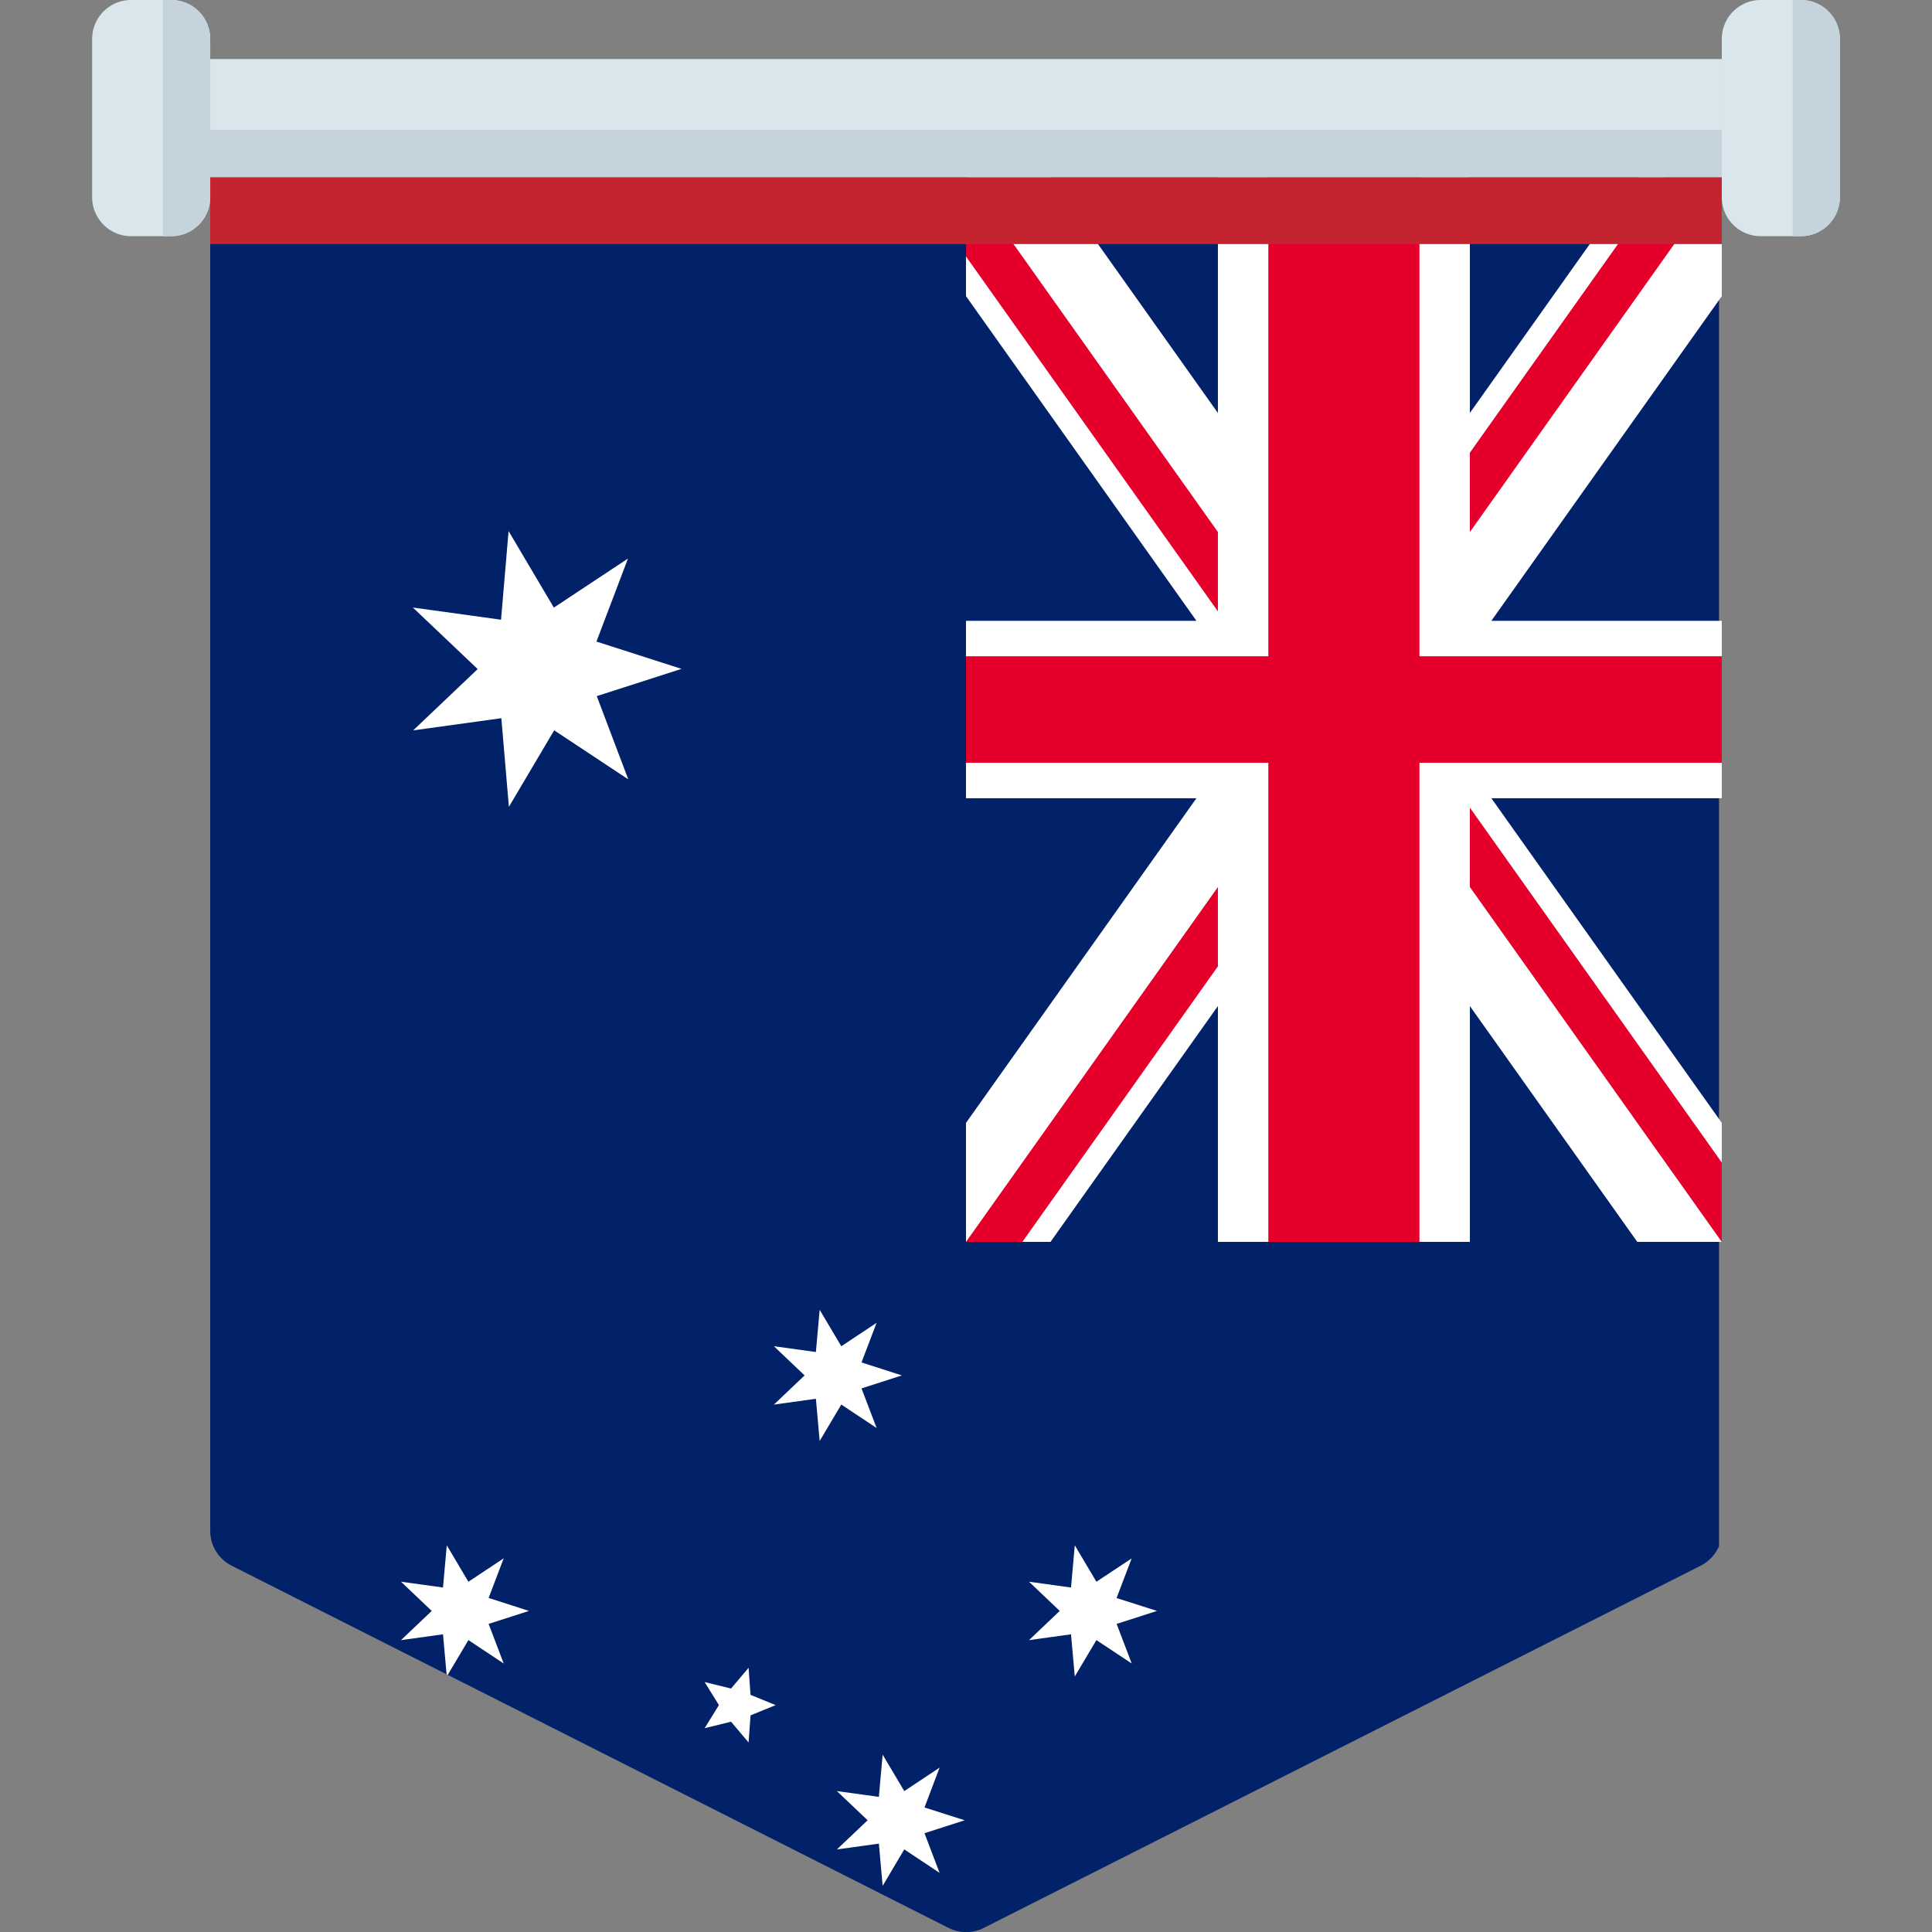
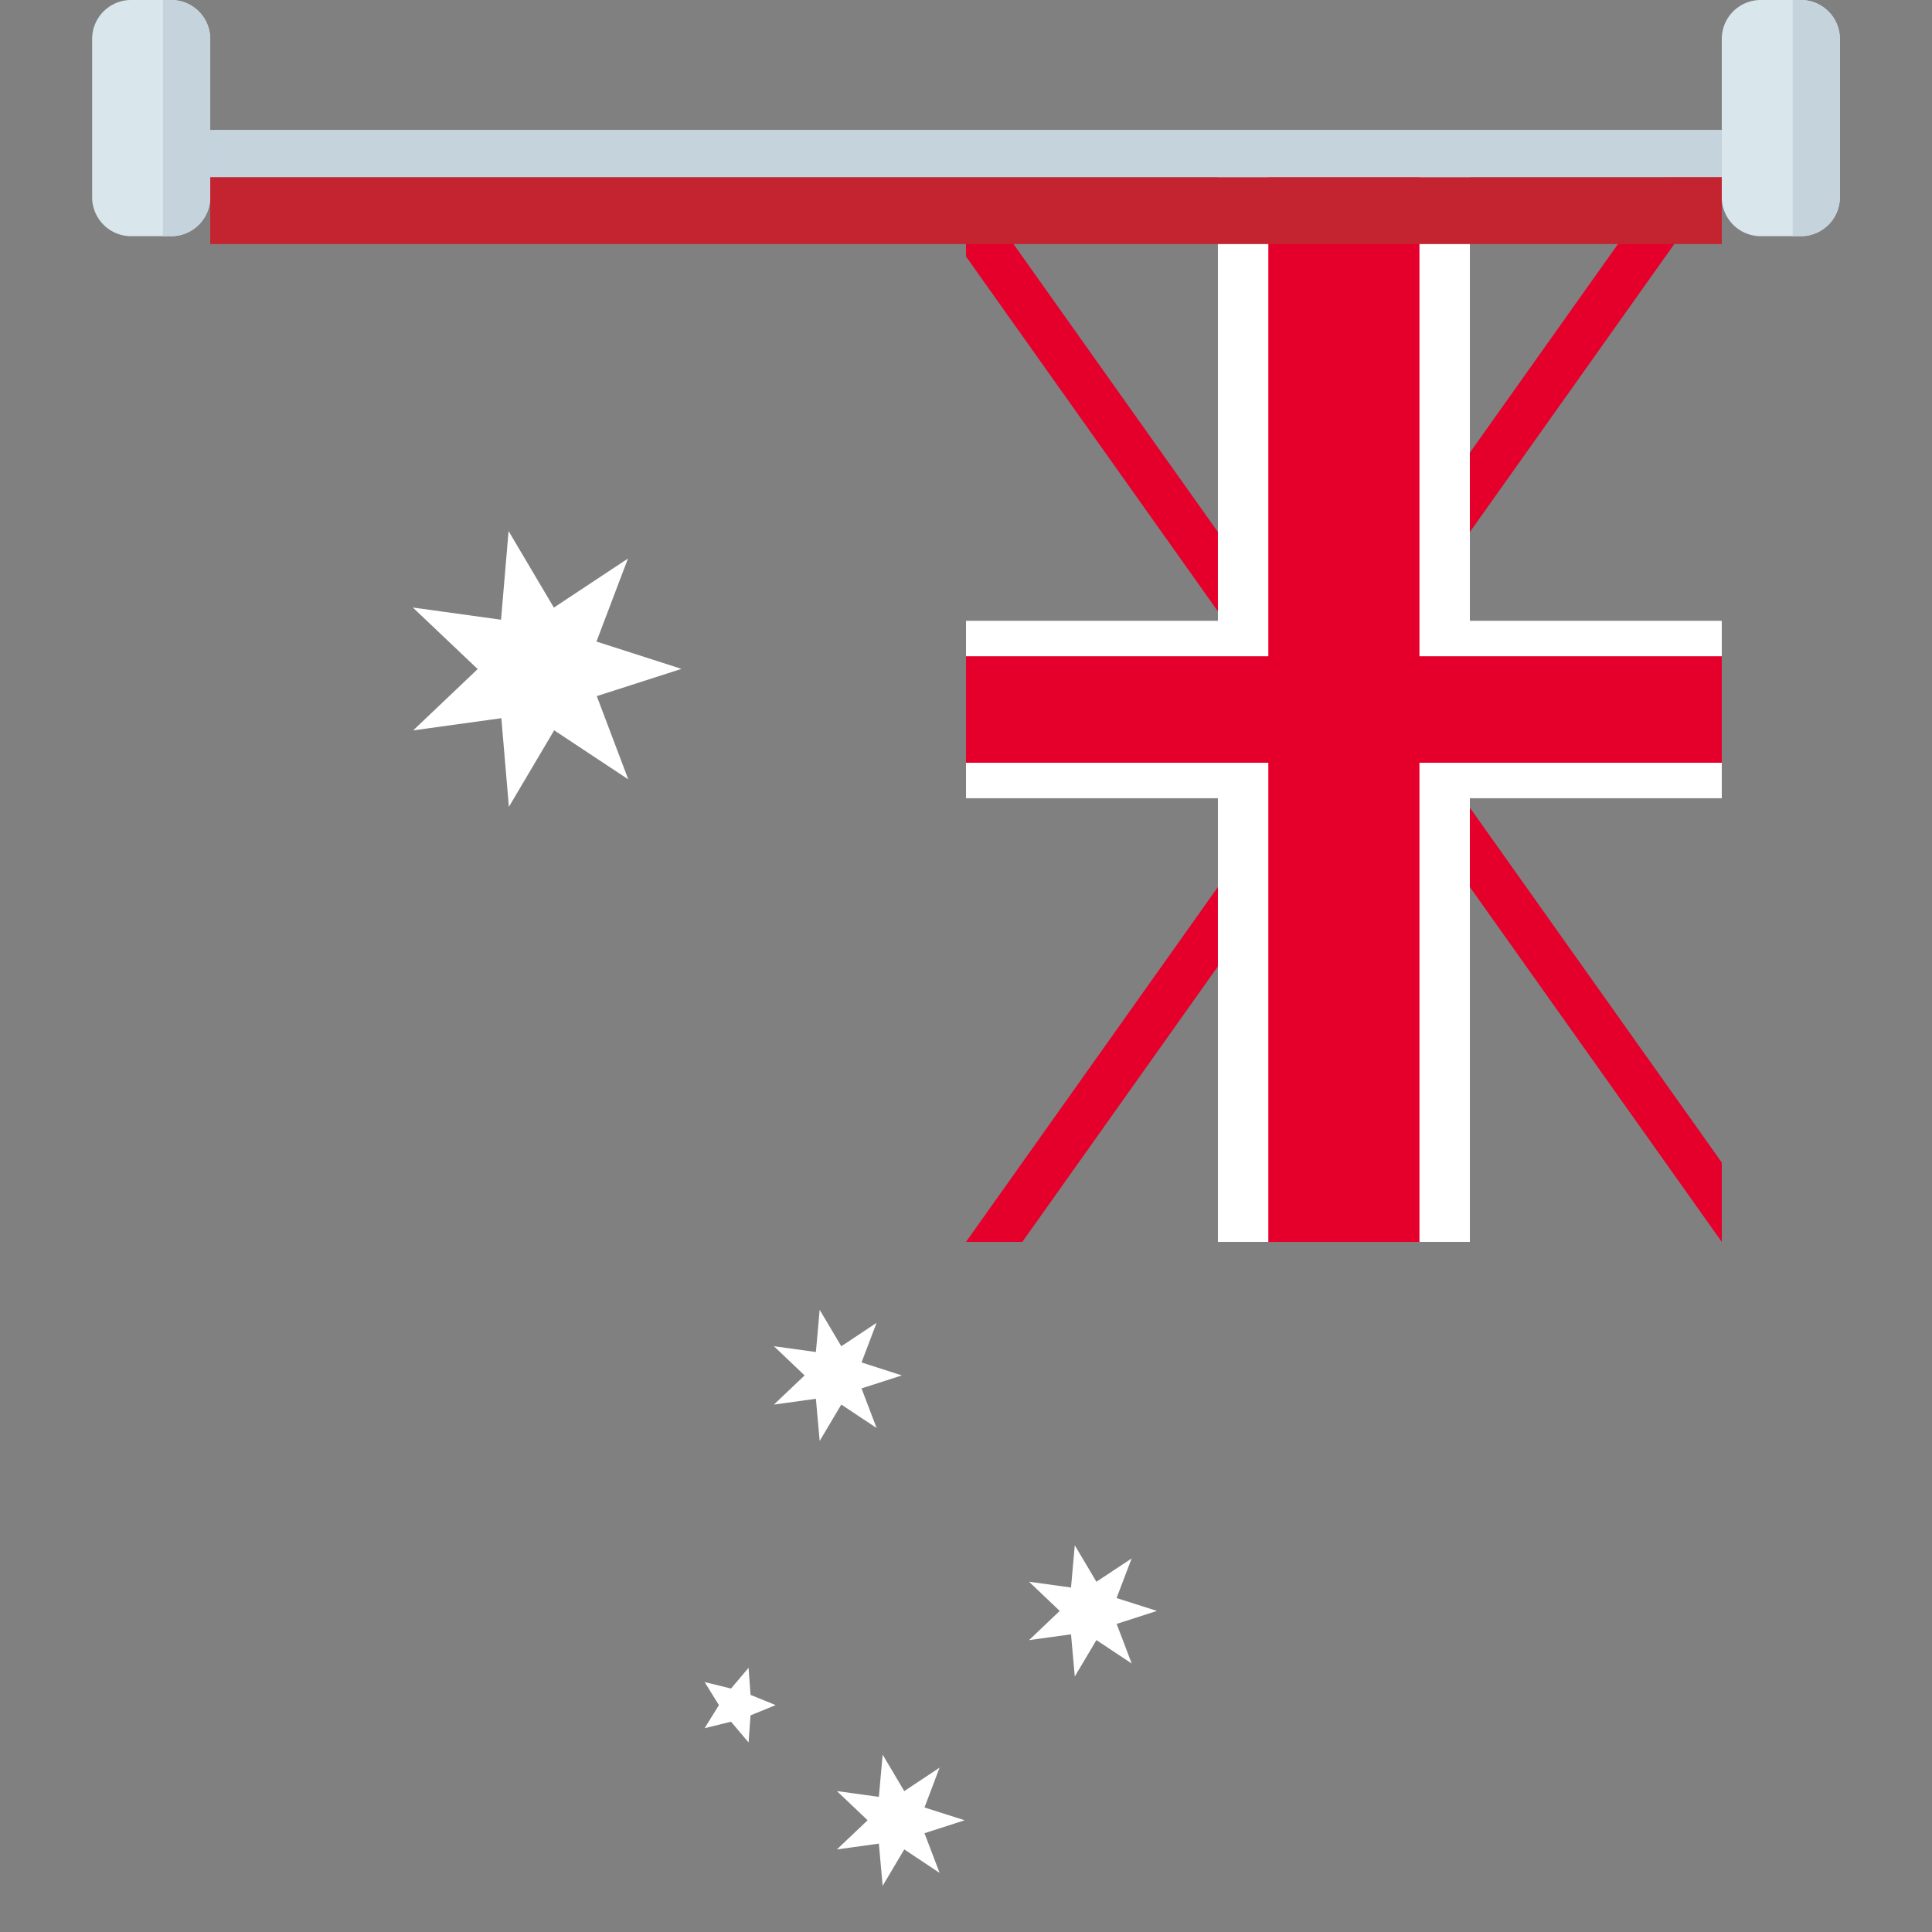
<svg xmlns="http://www.w3.org/2000/svg" id="Capa_1" data-name="Capa 1" viewBox="0 0 512 512">
  <rect x="0" y="0" width="512" height="512" fill="#808080" stroke="none" />
  <defs>
    <style>.cls-1{fill:none;}.cls-2{clip-path:url(#clip-path);}.cls-3{fill:#012169;}.cls-4{clip-path:url(#clip-path-2);}.cls-5{fill:#fff;}.cls-6{clip-path:url(#clip-path-3);}.cls-7{fill:#e4002b;}.cls-8{fill:#c32430;}.cls-9{fill:#d9e7ec;}.cls-10{fill:#c5d3dd;}</style>
    <clipPath id="clip-path">
      <path class="cls-1" d="M55.71,46.94V405.7a10.33,10.33,0,0,0,5.67,9.22l190,96a10.34,10.34,0,0,0,9.32,0l190-96a10.33,10.33,0,0,0,5.67-9.22V46.94Z" />
    </clipPath>
    <clipPath id="clip-path-2">
      <rect class="cls-1" x="256" y="46.94" width="200.29" height="282.18" />
    </clipPath>
    <clipPath id="clip-path-3">
      <path class="cls-1" d="M456.29,46.94H356.14V329.12H256Zm0,282.18V188H256V46.94h0Z" />
    </clipPath>
  </defs>
  <title>ششششششش</title>
  <g class="cls-2">
-     <rect class="cls-3" x="54.97" y="46.94" width="400.58" height="801.16" />
    <g class="cls-4">
      <path class="cls-1" d="M456.29,46.94,256,329.12m200.29,0L256,46.94" />
-       <polygon class="cls-5" points="238.09 322.81 333.75 188.03 238.09 53.25 273.91 40.63 356.14 156.48 438.38 40.63 474.2 53.25 378.54 188.03 474.2 322.81 438.38 335.43 356.14 219.58 273.91 335.43 238.09 322.81" />
    </g>
    <g class="cls-6">
      <path class="cls-1" d="M456.29,46.94,256,329.12m200.29,0L256,46.94" />
      <polygon class="cls-7" points="244.06 324.91 341.22 188.03 244.06 51.15 267.94 42.74 356.14 167 444.35 42.74 468.23 51.15 371.07 188.03 468.23 324.91 444.35 333.33 356.14 209.06 267.94 333.33 244.06 324.91" />
    </g>
    <path d="M456.29,188H256M356.14,46.94V329.12" />
    <polygon class="cls-5" points="256 211.55 256 164.52 322.76 164.52 322.76 46.94 389.53 46.94 389.53 164.52 456.29 164.52 456.29 211.55 389.53 211.55 389.53 329.12 322.76 329.12 322.76 211.55 256 211.55" />
-     <path d="M456.29,188H256M356.14,46.94V329.12" />
    <polygon class="cls-7" points="256 202.14 256 173.92 336.12 173.92 336.12 46.94 376.17 46.94 376.17 173.92 456.29 173.92 456.29 202.14 376.17 202.14 376.17 329.12 336.12 329.12 336.12 202.14 256 202.14" />
    <g id="Comwlth">
      <g id="Cstar">
        <path id="Star7" class="cls-5" d="M180.6,177.26l-22.45,7.22,8.35,22.06-19.64-13-12,20.28-2-23.49-23.37,3.23,17.1-16.25L109.41,161l23.37,3.23,2-23.49,12,20.28,19.64-13-8.35,22Z" />
      </g>
    </g>
    <g id="αCrucis">
-       <path id="Star7-2" data-name="Star7" class="cls-5" d="M140.18,426.91l-10.69,3.44,4,10.5-9.36-6.21-5.73,9.65-1-11.18-11.13,1.54,8.14-7.74-8.14-7.74,11.13,1.54,1-11.19,5.73,9.66,9.36-6.21-4,10.5Z" />
+       <path id="Star7-2" data-name="Star7" class="cls-5" d="M140.18,426.91Z" />
    </g>
    <g id="βCrucis">
      <path id="Star7-3" data-name="Star7" class="cls-5" d="M239,364.5l-10.69,3.44,4,10.5-9.36-6.22-5.73,9.66-1-11.19-11.13,1.54,8.14-7.73-8.14-7.74,11.13,1.54,1-11.19,5.73,9.66,9.36-6.21-4,10.5Z" />
    </g>
    <g id="γCrucis">
      <path id="Star7-4" data-name="Star7" class="cls-5" d="M306.61,426.91l-10.69,3.44,4,10.5-9.36-6.21-5.73,9.65-1-11.18-11.13,1.54,8.14-7.74-8.14-7.74,11.13,1.54,1-11.19,5.73,9.66L299.9,413l-4,10.5Z" />
    </g>
    <g id="δCrucis">
      <path id="Star7-5" data-name="Star7" class="cls-5" d="M255.64,482.39,245,485.82l4,10.51-9.36-6.22-5.73,9.66-1-11.19-11.13,1.54,8.15-7.73-8.15-7.74,11.13,1.54,1-11.19,5.73,9.66,9.36-6.22L245,479Z" />
    </g>
    <g id="εCrucis">
      <path id="Star5" class="cls-5" d="M205.56,451.87l-6.66,2.72-.52,7.18-4.65-5.5-7,1.72,3.79-6.12-3.79-6.11,7,1.72,4.65-5.5.52,7.18Z" />
    </g>
  </g>
  <path class="cls-8" d="M55.71,46.94H456.29V64.68H55.71Z" />
-   <path class="cls-9" d="M456.29,15.65V46.94H55.71V15.65Z" />
  <path class="cls-10" d="M55.71,34.42H456.29V46.94H55.71Z" />
  <path class="cls-9" d="M466.62,0h10.64a10.33,10.33,0,0,1,10.33,10.33V52.26a10.33,10.33,0,0,1-10.33,10.33H466.62a10.32,10.32,0,0,1-10.33-10.33V10.33A10.32,10.32,0,0,1,466.62,0Z" />
  <path class="cls-10" d="M487.58,52.26V10.33A10.32,10.32,0,0,0,477.26,0h-2.19V62.59h2.19A10.32,10.32,0,0,0,487.58,52.26Z" />
  <path class="cls-9" d="M34.74,0H45.38A10.32,10.32,0,0,1,55.71,10.33V52.26A10.32,10.32,0,0,1,45.38,62.59H34.74A10.32,10.32,0,0,1,24.42,52.26V10.33A10.32,10.32,0,0,1,34.74,0Z" />
  <path class="cls-10" d="M55.71,52.26V10.33A10.32,10.32,0,0,0,45.38,0H43.19V62.59h2.19A10.32,10.32,0,0,0,55.71,52.26Z" />
</svg>